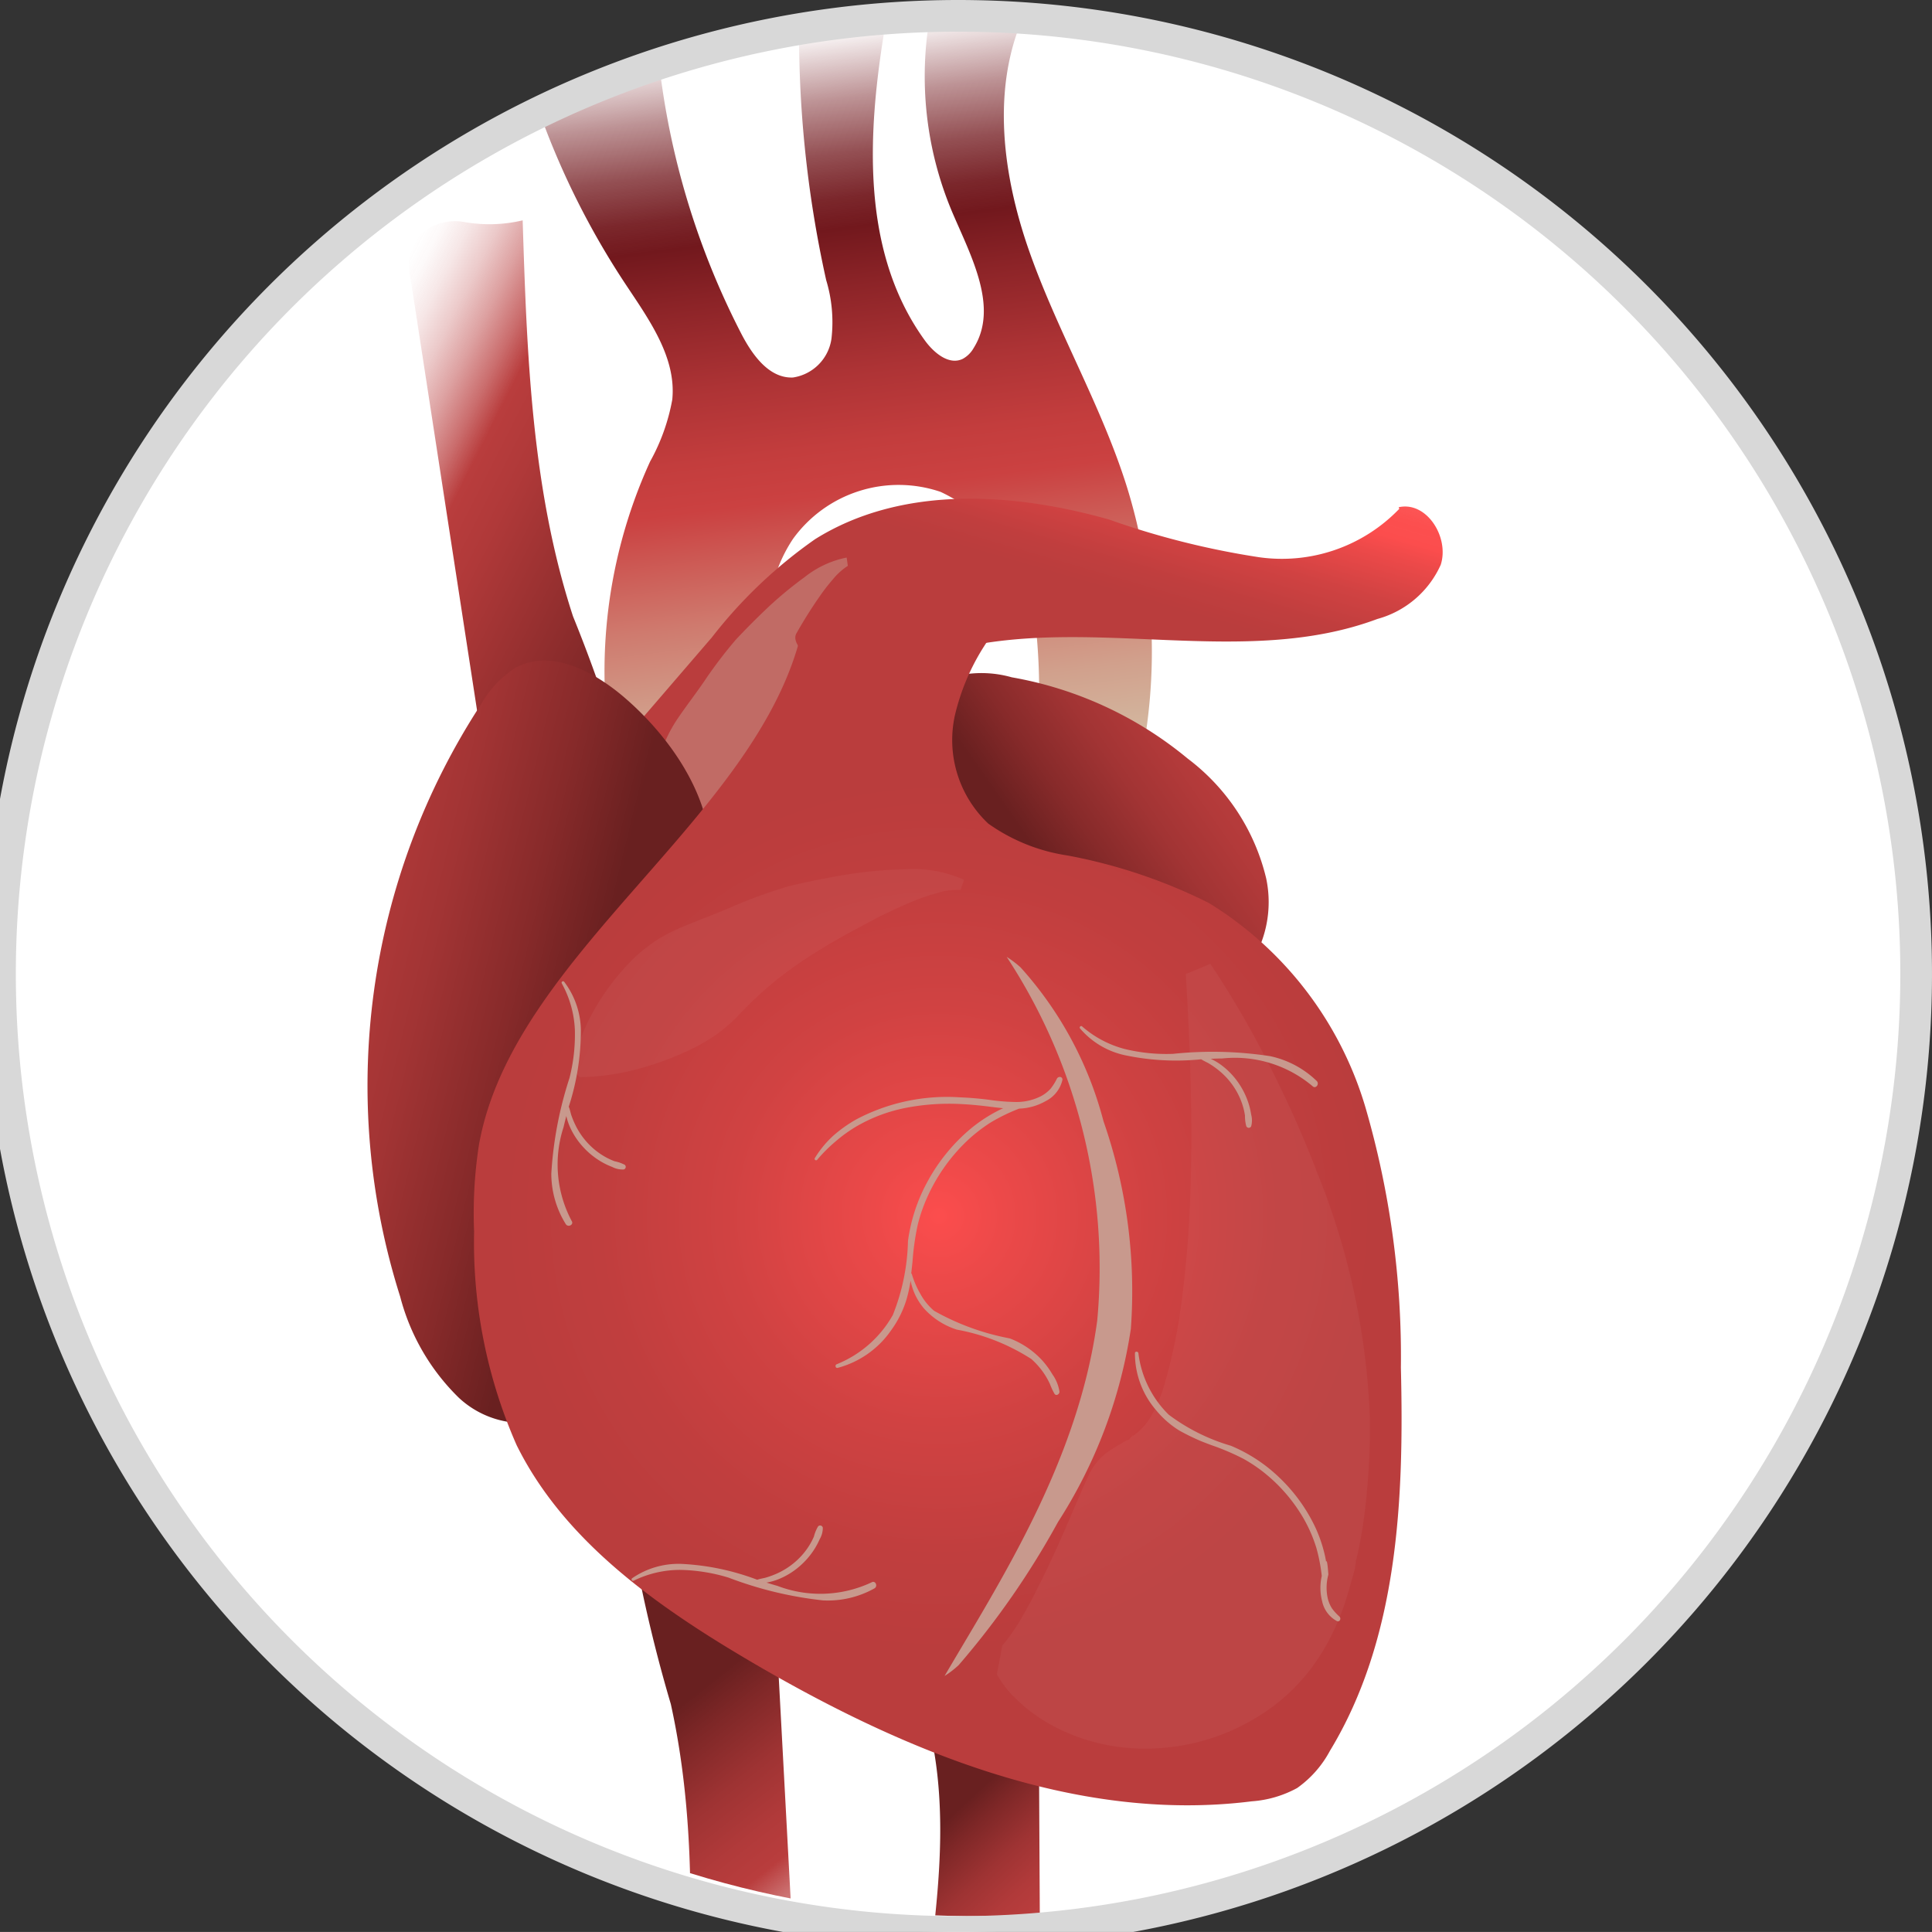
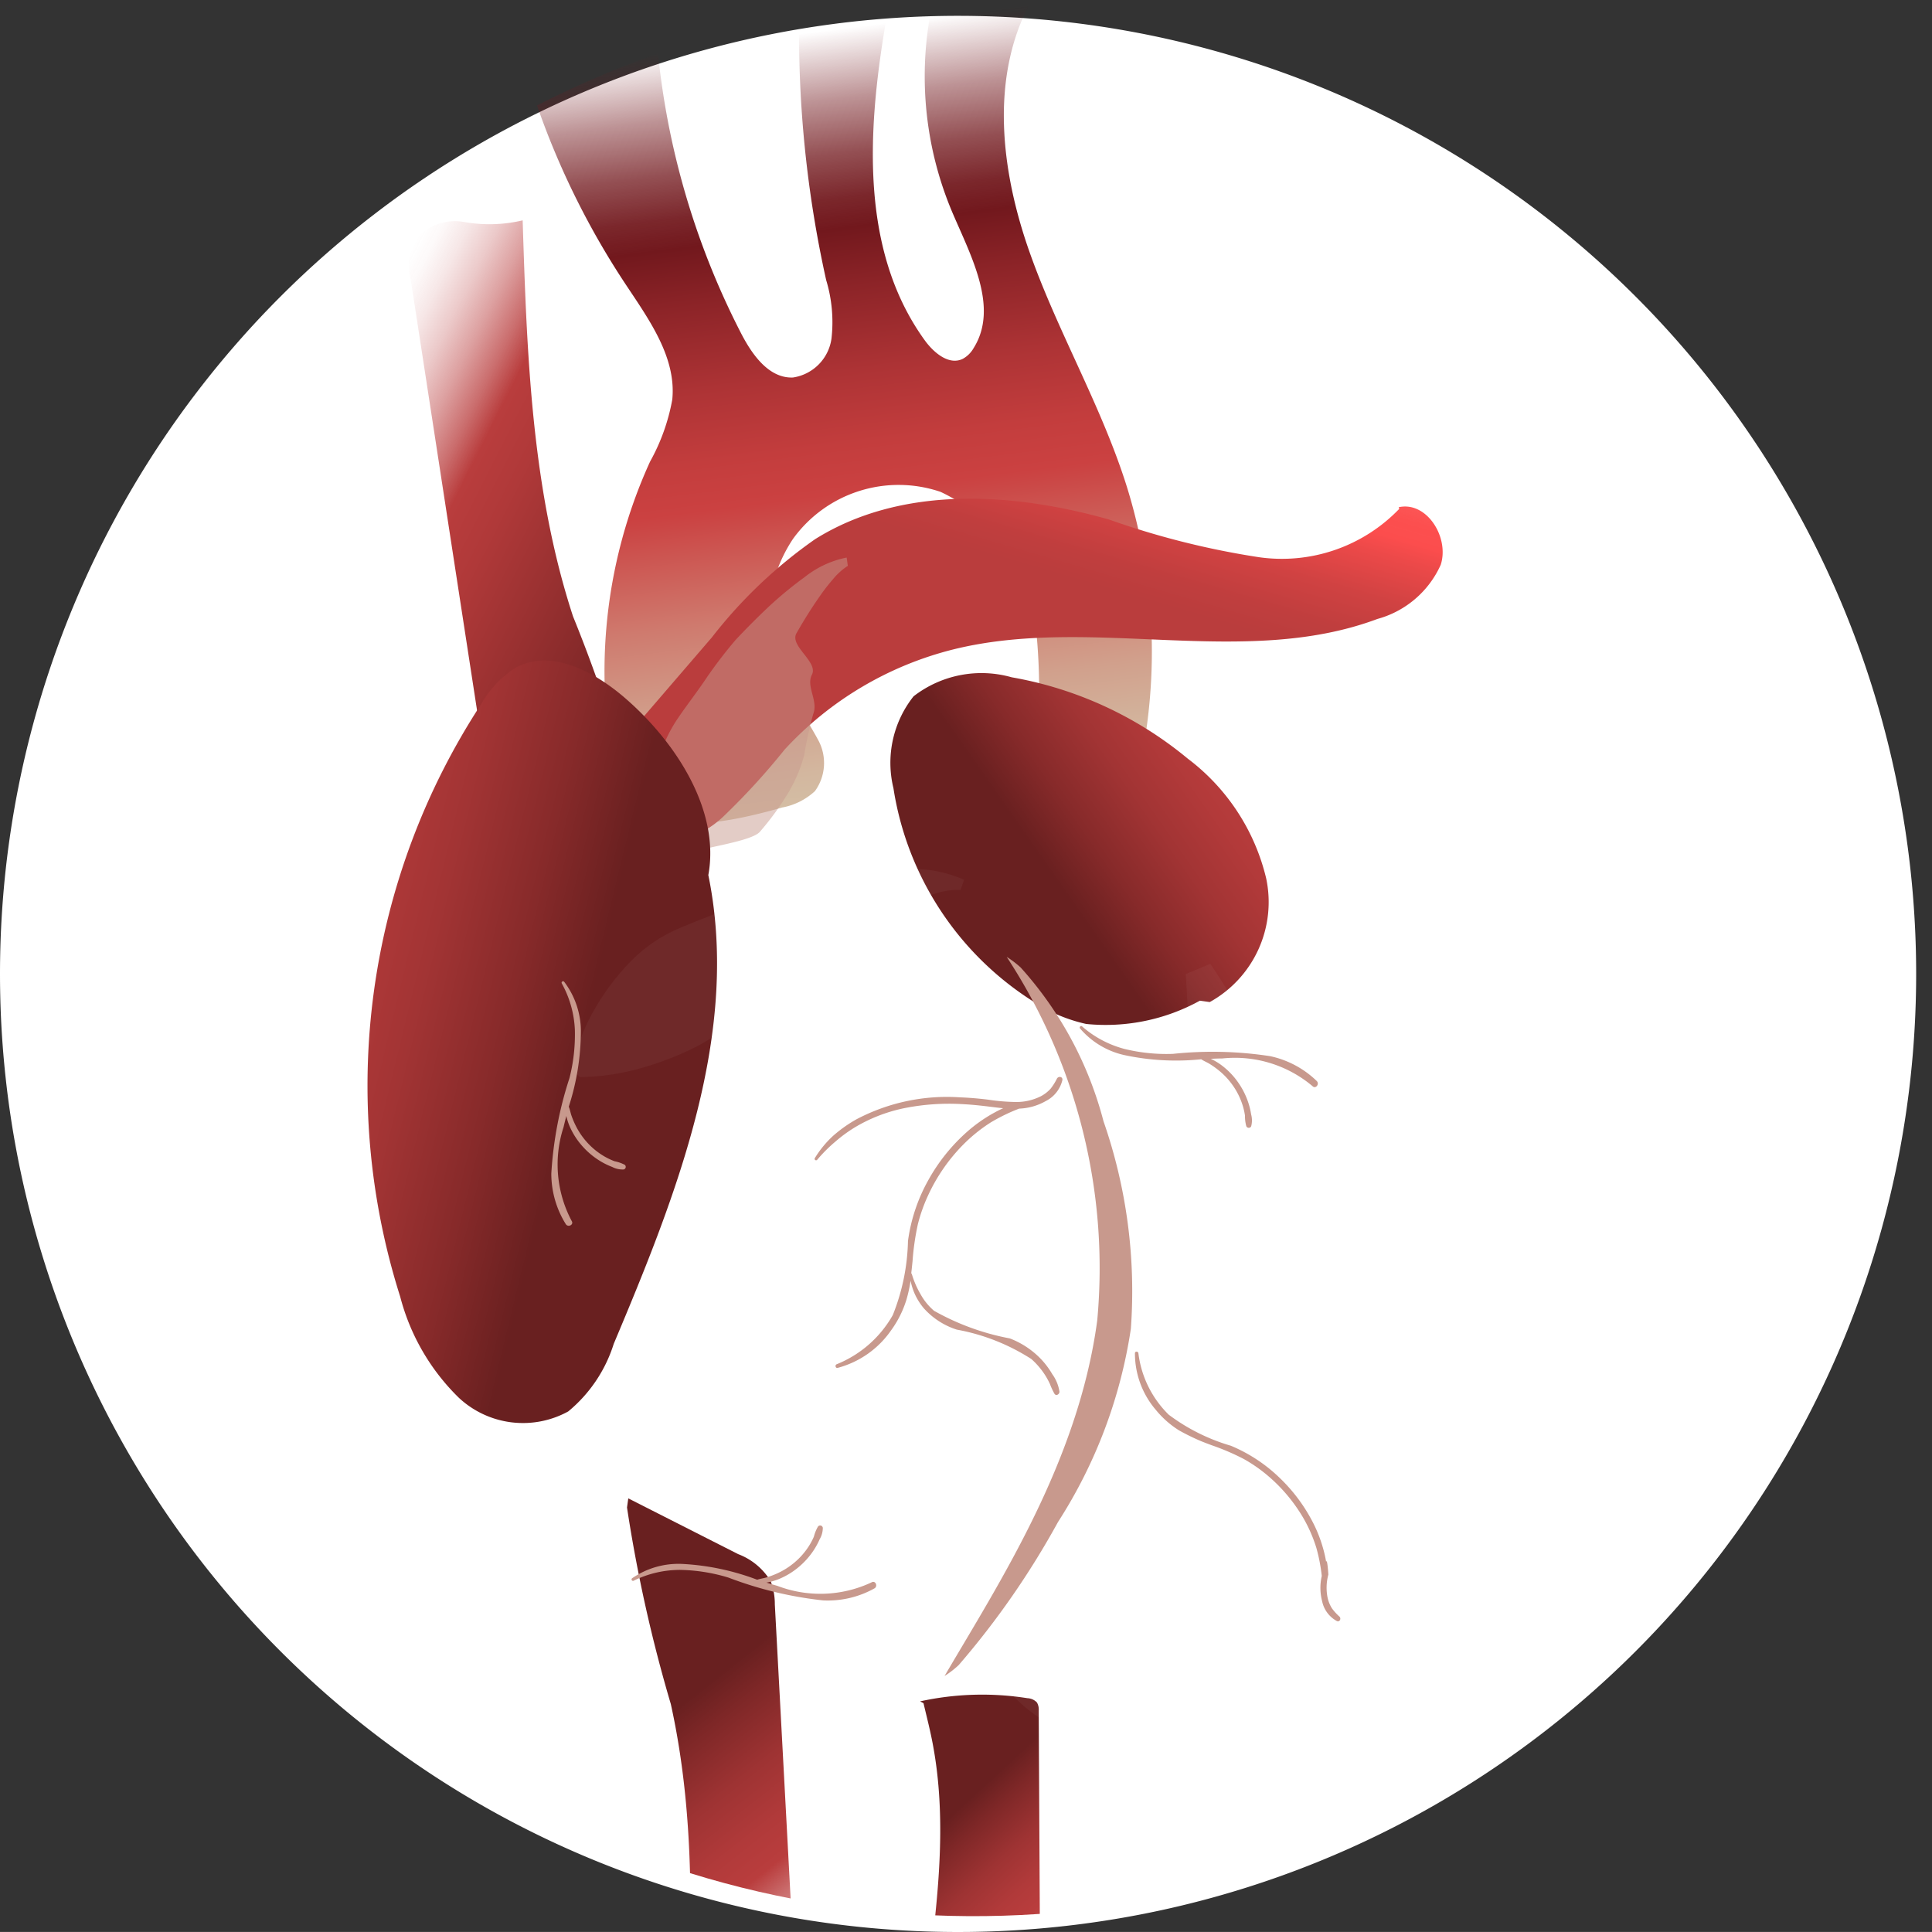
<svg xmlns="http://www.w3.org/2000/svg" width="61" height="60.999" viewBox="0 0 61 60.999">
  <rect x="0" y="0" width="61" height="60.999" fill="#333333" stroke="none" />
  <defs>
    <clipPath id="a">
      <path d="M30.25,0A30.25,30.25,0,1,1,0,30.25,30.25,30.25,0,0,1,30.25,0Z" transform="translate(0)" fill="#fff" />
    </clipPath>
    <linearGradient id="b" x1="0.771" y1="0.913" x2="0.081" y2="-0.005" gradientUnits="objectBoundingBox">
      <stop offset="0" stop-color="#692020" />
      <stop offset="0" stop-color="#752424" />
      <stop offset="0.3" stop-color="#9a3131" />
      <stop offset="0.488" stop-color="#b03939" />
      <stop offset="0.607" stop-color="#b93d3d" />
      <stop offset="0.671" stop-color="#b93d3d" stop-opacity="0.753" />
      <stop offset="0.751" stop-color="#b93d3d" stop-opacity="0.486" />
      <stop offset="0.826" stop-color="#b93d3d" stop-opacity="0.275" />
      <stop offset="0.895" stop-color="#b93d3d" stop-opacity="0.125" />
      <stop offset="0.955" stop-color="#b93d3d" stop-opacity="0.031" />
      <stop offset="1" stop-color="#ba3d3d" stop-opacity="0" />
    </linearGradient>
    <linearGradient id="c" x1="0.555" y1="0.97" x2="0.467" y2="0.047" gradientUnits="objectBoundingBox">
      <stop offset="0" stop-color="#d4c0a6" />
      <stop offset="0.058" stop-color="#d3b79f" />
      <stop offset="0.149" stop-color="#d1a08c" />
      <stop offset="0.264" stop-color="#cf7a6e" />
      <stop offset="0.395" stop-color="#cb4645" />
      <stop offset="0.409" stop-color="#cb4141" />
      <stop offset="0.47" stop-color="#c33d3d" />
      <stop offset="0.563" stop-color="#ad3335" />
      <stop offset="0.676" stop-color="#8b2327" />
      <stop offset="0.746" stop-color="#72181d" />
      <stop offset="0.784" stop-color="#72181d" stop-opacity="0.937" />
      <stop offset="0.842" stop-color="#72181d" stop-opacity="0.757" />
      <stop offset="0.911" stop-color="#72181d" stop-opacity="0.467" />
      <stop offset="0.989" stop-color="#72181d" stop-opacity="0.063" />
      <stop offset="1" stop-color="#72181d" stop-opacity="0" />
    </linearGradient>
    <linearGradient id="d" x1="0.12" y1="0.712" x2="0.975" y2="0.155" gradientUnits="objectBoundingBox">
      <stop offset="0.325" stop-color="#692020" />
      <stop offset="0.467" stop-color="#872a2a" />
      <stop offset="0.63" stop-color="#a23434" />
      <stop offset="0.774" stop-color="#b33a3a" />
      <stop offset="0.881" stop-color="#ba3d3d" />
    </linearGradient>
    <linearGradient id="e" x1="0.885" y1="-0.186" x2="0.468" y2="0.413" gradientUnits="objectBoundingBox">
      <stop offset="0" stop-color="#fc4d4d" stop-opacity="0" />
      <stop offset="0.001" stop-color="#fc4d4d" stop-opacity="0.004" />
      <stop offset="0.028" stop-color="#fc4d4d" stop-opacity="0.212" />
      <stop offset="0.056" stop-color="#fc4d4d" stop-opacity="0.396" />
      <stop offset="0.086" stop-color="#fc4d4d" stop-opacity="0.557" />
      <stop offset="0.117" stop-color="#fc4d4d" stop-opacity="0.694" />
      <stop offset="0.15" stop-color="#fc4d4d" stop-opacity="0.808" />
      <stop offset="0.186" stop-color="#fc4d4d" stop-opacity="0.894" />
      <stop offset="0.225" stop-color="#fc4d4d" stop-opacity="0.953" />
      <stop offset="0.27" stop-color="#fc4d4d" stop-opacity="0.988" />
      <stop offset="0.336" stop-color="#fc4d4d" />
      <stop offset="0.401" stop-color="#ec4949" />
      <stop offset="0.543" stop-color="#d04242" />
      <stop offset="0.668" stop-color="#c03e3e" />
      <stop offset="0.761" stop-color="#ba3d3d" />
    </linearGradient>
    <linearGradient id="f" x1="0.427" y1="0.088" x2="0.64" y2="1.038" gradientUnits="objectBoundingBox">
      <stop offset="0.225" stop-color="#692020" />
      <stop offset="0.297" stop-color="#7e2727" />
      <stop offset="0.425" stop-color="#9e3333" />
      <stop offset="0.533" stop-color="#b13a3a" />
      <stop offset="0.607" stop-color="#b93d3d" />
      <stop offset="0.668" stop-color="#b93d3d" stop-opacity="0.753" />
      <stop offset="0.744" stop-color="#b93d3d" stop-opacity="0.486" />
      <stop offset="0.816" stop-color="#b93d3d" stop-opacity="0.275" />
      <stop offset="0.881" stop-color="#b93d3d" stop-opacity="0.125" />
      <stop offset="0.939" stop-color="#b93d3d" stop-opacity="0.031" />
      <stop offset="0.981" stop-color="#ba3d3d" stop-opacity="0" />
    </linearGradient>
    <linearGradient id="g" x1="0.345" y1="0.253" x2="0.563" y2="0.933" gradientUnits="objectBoundingBox">
      <stop offset="0" stop-color="#692020" />
      <stop offset="0.102" stop-color="#7e2727" />
      <stop offset="0.283" stop-color="#9e3333" />
      <stop offset="0.435" stop-color="#b13a3a" />
      <stop offset="0.539" stop-color="#b93d3d" />
      <stop offset="0.589" stop-color="#b93d3d" stop-opacity="0.945" />
      <stop offset="0.673" stop-color="#b93d3d" stop-opacity="0.804" />
      <stop offset="0.782" stop-color="#b93d3d" stop-opacity="0.569" />
      <stop offset="0.909" stop-color="#b93d3d" stop-opacity="0.251" />
      <stop offset="1" stop-color="#ba3d3d" stop-opacity="0" />
    </linearGradient>
    <linearGradient id="h" x1="0.557" y1="0.536" x2="-0.115" y2="0.196" gradientUnits="objectBoundingBox">
      <stop offset="0" stop-color="#692020" />
      <stop offset="0.256" stop-color="#872a2a" />
      <stop offset="0.549" stop-color="#a23434" />
      <stop offset="0.807" stop-color="#b33a3a" />
      <stop offset="1" stop-color="#ba3d3d" />
    </linearGradient>
    <radialGradient id="i" cx="0.5" cy="0.5" r="0.447" gradientTransform="translate(-0.145) scale(1.29 1)" gradientUnits="objectBoundingBox">
      <stop offset="0" stop-color="#fc4d4d" />
      <stop offset="0.123" stop-color="#ec4949" />
      <stop offset="0.394" stop-color="#d04242" />
      <stop offset="0.631" stop-color="#c03e3e" />
      <stop offset="0.809" stop-color="#ba3d3d" />
    </radialGradient>
    <clipPath id="k">
      <rect width="61" height="60.999" />
    </clipPath>
  </defs>
  <g id="j" clip-path="url(#k)">
    <g transform="translate(-414 -339)">
      <path d="M30.25,0A30.25,30.25,0,1,1,0,30.25,30.25,30.25,0,0,1,30.25,0Z" transform="translate(414 339.5)" fill="#fff" />
      <g transform="translate(414.501 339)" clip-path="url(#a)">
        <g transform="translate(11.097 -0.251)">
          <g transform="translate(0 0)">
            <path d="M-1508.2-1379.077c-1.312-4.008-1.458-8.291-1.591-12.506a4.545,4.545,0,0,1-1.864.049,1.636,1.636,0,0,0-1.626.7,1.915,1.915,0,0,0-.047,1.1q1.086,7.055,2.172,14.11a2.023,2.023,0,0,0,.2.72,2.044,2.044,0,0,0,1.105.747l3.626,1.408.011-.288A46.406,46.406,0,0,0-1508.2-1379.077Z" transform="translate(1514.695 1398.791)" fill="url(#b)" />
            <path d="M-1465.847-1464.925a15.939,15.939,0,0,1,.974-10.445,6.322,6.322,0,0,0,.7-1.955c.134-1.332-.735-2.528-1.475-3.644a25.237,25.237,0,0,1-3.622-8.583,36.609,36.609,0,0,0,4.526-.642,24.757,24.757,0,0,0,2.75,10.788c.347.67.877,1.415,1.631,1.383a1.443,1.443,0,0,0,1.217-1.23,4.572,4.572,0,0,0-.168-1.846,35.889,35.889,0,0,1-.852-8.323.768.768,0,0,1,.158-.555.778.778,0,0,1,.576-.14l2.147.056c-.69,3.681-1.112,7.826,1.082,10.861.285.395.765.8,1.2.589a.881.881,0,0,0,.346-.343c.8-1.277-.077-2.887-.669-4.272a11.015,11.015,0,0,1-.694-6.3.762.762,0,0,1,.236-.5.787.787,0,0,1,.562-.075l2.337.268c-1.257,2.37-.908,5.286-.019,7.817s2.275,4.871,3.08,7.43a17.52,17.52,0,0,1-.139,10.853,14,14,0,0,1-2.416-.519.726.726,0,0,1-.417-.247.741.741,0,0,1-.06-.486,19.013,19.013,0,0,0,.146-5.306,5.268,5.268,0,0,0-2.992-4.121,4.114,4.114,0,0,0-4.658,1.483,4.6,4.6,0,0,0-.091,4.964,11.6,11.6,0,0,1,.9,1.416,1.515,1.515,0,0,1-.117,1.585,2.076,2.076,0,0,1-1.031.517c-1.817.515-4.011.95-5.4-.334Z" transform="translate(1473.801 1490.193)" fill="url(#c)" />
            <path d="M-1294.855-1185.256a3.609,3.609,0,0,0,1.783-3.9,6.674,6.674,0,0,0-2.477-3.786,11.925,11.925,0,0,0-5.557-2.568,3.5,3.5,0,0,0-3.1.6,3.376,3.376,0,0,0-.636,2.9,9.728,9.728,0,0,0,4.395,6.723,4.981,4.981,0,0,0,1.691.722,6.164,6.164,0,0,0,3.59-.735" transform="translate(1321.453 1217.146)" fill="url(#d)" />
            <path d="M-1407.526-1271.1a5.14,5.14,0,0,1-4.436,1.526,25.809,25.809,0,0,1-4.725-1.188c-3.075-.871-6.576-1.075-9.285.621a15.024,15.024,0,0,0-3.258,3.1l-3.117,3.621a2.7,2.7,0,0,0-.473.68,1.734,1.734,0,0,0,1.292,2.175,3.136,3.136,0,0,0,2.652-.812,21.769,21.769,0,0,0,1.942-2.121,10.8,10.8,0,0,1,5.317-3.161c4.37-1.088,9.18.614,13.4-.964a3.081,3.081,0,0,0,2-1.711c.279-.865-.441-2.015-1.328-1.817" transform="translate(1440.108 1287.417)" fill="url(#e)" />
            <path d="M-1419.077-839.266a46.39,46.39,0,0,0,1.383,6.206c.909,4.118.63,8.394.346,12.6a4.545,4.545,0,0,1,1.859.136,1.636,1.636,0,0,0,1.688-.535,1.914,1.914,0,0,0,.156-1.09q-.382-7.128-.765-14.256a2.028,2.028,0,0,0-.132-.736,2.043,2.043,0,0,0-1.026-.853l-3.469-1.76" transform="translate(1427.276 887.114)" fill="url(#f)" />
            <path d="M-1294.047-754.5c.1.421.208.843.289,1.269.678,3.561-.272,7.2-.523,10.82a.52.52,0,0,0,.068.369.512.512,0,0,0,.279.142,14.3,14.3,0,0,0,3.346.473c.371.008.846-.08.917-.443a.94.94,0,0,0-.174-.586,6.829,6.829,0,0,1-.518-3.145l-.046-8.661a.443.443,0,0,0-.056-.26.435.435,0,0,0-.3-.136,9.157,9.157,0,0,0-3.39.1" transform="translate(1311.607 808.527)" fill="url(#g)" />
            <g transform="translate(8.955 17.855)" opacity="0.5" style="mix-blend-mode:multiply;isolation:isolate">
              <path d="M-1408.552-1236.435a4.876,4.876,0,0,1-.18-1.592,6.835,6.835,0,0,1,.227-1.486,4.445,4.445,0,0,1,.619-1.353c.283-.419.6-.822.882-1.243a14.408,14.408,0,0,1,.945-1.237c.344-.367.687-.71,1.042-1.045a12.269,12.269,0,0,1,1.135-.935,3.1,3.1,0,0,1,1.326-.617l.037.262a2.021,2.021,0,0,0-.473.427,5.929,5.929,0,0,0-.412.531q-.391.559-.735,1.167c-.235.4.693.907.487,1.309-.195.372.206.826.041,1.242a11.7,11.7,0,0,0-.288,1.314,4.755,4.755,0,0,1-.547,1.252,8.9,8.9,0,0,1-.851,1.156c-.33.374-2.544.582-3.029.921Z" transform="translate(1408.735 1245.943)" fill="#c8998d" />
            </g>
            <path d="M-1520.706-1193.911c.95-2.233-.566-4.771-2.4-6.357-.963-.833-2.333-1.567-3.451-.959a3.279,3.279,0,0,0-1.079,1.133,22.018,22.018,0,0,0-2.569,18.726,6.877,6.877,0,0,0,1.852,3.193,2.969,2.969,0,0,0,3.454.432,4.516,4.516,0,0,0,1.436-2.132c2-4.751,4.045-9.88,2.963-14.92" transform="translate(1531.242 1222.558)" fill="url(#h)" />
-             <path d="M-1474.112-1223.932a.908.908,0,0,0-.8.7c-1.356,5.906-9.144,10.2-10.2,16.254a14.05,14.05,0,0,0-.15,2.714,15.889,15.889,0,0,0,1.343,6.748c1.479,2.989,4.343,5.025,7.211,6.726,4.858,2.879,10.4,5.222,16,4.519a3.5,3.5,0,0,0,1.433-.42,3.39,3.39,0,0,0,1.032-1.17c2.159-3.556,2.345-7.939,2.243-12.1a28.2,28.2,0,0,0-1.118-8.217,11.349,11.349,0,0,0-4.945-6.457,16.853,16.853,0,0,0-4.466-1.5,5.789,5.789,0,0,1-2.5-1.007,3.625,3.625,0,0,1-1.053-3.415,7.023,7.023,0,0,1,1.763-3.253Z" transform="translate(1488.633 1243.396)" fill="url(#i)" />
            <g transform="translate(19.871 30.683)" opacity="0.04" style="mix-blend-mode:screen;isolation:isolate">
              <path d="M-1252.661-1070.45a30.068,30.068,0,0,1,1.836,3.154,33.943,33.943,0,0,1,1.52,3.395,22.931,22.931,0,0,1,1.682,7.835,21.717,21.717,0,0,1-.1,2.325c-.037.409-.088.829-.161,1.262-.036.216-.078.436-.127.656l-.038.167c0-.006-.039.094-.021.055v.007l0,.014,0,.028-.007.056-.014.112-.047.18-.095.338-.091.312c-.063.208-.128.417-.21.616a7.428,7.428,0,0,1-.557,1.155,6.135,6.135,0,0,1-1.635,1.81,6.755,6.755,0,0,1-4.341,1.292,6.118,6.118,0,0,1-2.3-.576,5.339,5.339,0,0,1-1.1-.688,6.386,6.386,0,0,1-.506-.475,3.228,3.228,0,0,1-.429-.6l.171-.908a4.317,4.317,0,0,0,.35-.464,4.708,4.708,0,0,0,.279-.444c.17-.295.319-.573.455-.841.272-.536.5-1.031.7-1.47.4-.9.688-1.614.951-2.173a1.893,1.893,0,0,1,.5-.645,3.116,3.116,0,0,1,.341-.233c.059-.04.128-.074.192-.114l.1-.061.049-.031.037-.01a.214.214,0,0,0,.041-.011l.07-.081.035-.04.018-.021.008-.01,0,0c.019-.043-.021.053-.016.042l.042-.029a1.652,1.652,0,0,0,.169-.136,2.176,2.176,0,0,0,.319-.374,4.2,4.2,0,0,0,.472-1.068,17.231,17.231,0,0,0,.57-2.805c.131-1.025.219-2.114.256-3.229.08-2.234,0-4.579-.145-6.952Z" transform="translate(1259.408 1070.45)" fill="#fff" />
            </g>
            <g transform="translate(6.475 27.694)" opacity="0.04" style="mix-blend-mode:screen;isolation:isolate">
              <path d="M-1442.665-1105.031a5.848,5.848,0,0,1,.713-1.91,7.473,7.473,0,0,1,1.119-1.479,4.678,4.678,0,0,1,1.49-1.031c.567-.249,1.158-.456,1.728-.706a15.489,15.489,0,0,1,1.8-.65c.606-.144,1.2-.262,1.8-.363a14.108,14.108,0,0,1,1.84-.168,3.982,3.982,0,0,1,1.876.333l-.109.32a2.3,2.3,0,0,0-.788.112,6.374,6.374,0,0,0-.779.274,15.659,15.659,0,0,0-1.515.734c-.5.262-1,.544-1.465.833a13.283,13.283,0,0,0-1.3.914,12.455,12.455,0,0,0-1.216,1.142,5.009,5.009,0,0,1-1.349.974,9.543,9.543,0,0,1-1.642.633,7.412,7.412,0,0,1-1.974.295Z" transform="translate(1442.665 1111.34)" fill="#fff" />
            </g>
            <path d="M-1279.507-1073.141a3.174,3.174,0,0,0-.441-.335,17.917,17.917,0,0,1,2.859,11.484c-.6,4.463-3.1,8.284-4.82,11.222a2.973,2.973,0,0,0,.447-.345,26.092,26.092,0,0,0,3.135-4.517,15.513,15.513,0,0,0,2.3-6.1,16.333,16.333,0,0,0-.864-6.555A11.622,11.622,0,0,0-1279.507-1073.141Z" transform="translate(1300.134 1103.938)" fill="#c8998d" style="mix-blend-mode:multiply;isolation:isolate" />
            <path d="M-1330.607-1012.2a2.579,2.579,0,0,0-.342-.461,2.694,2.694,0,0,0-1-.668,7.784,7.784,0,0,1-2.391-.872,1.882,1.882,0,0,1-.428-.527,2.862,2.862,0,0,1-.272-.627.047.047,0,0,0-.02-.028c.015-.127.028-.254.041-.38a8.122,8.122,0,0,1,.168-1.17,5.116,5.116,0,0,1,.323-.911,5.623,5.623,0,0,1,1.129-1.623,4.989,4.989,0,0,1,.854-.684,5.874,5.874,0,0,1,.892-.433,1.813,1.813,0,0,0,.841-.239,1,1,0,0,0,.525-.666c.013-.108-.125-.127-.172-.044a1.763,1.763,0,0,1-.2.319,1.126,1.126,0,0,1-.3.235,1.712,1.712,0,0,1-.787.186,6.34,6.34,0,0,1-.888-.074c-.294-.036-.59-.062-.887-.073a6.126,6.126,0,0,0-3.272.695,4.294,4.294,0,0,0-.732.519,3.244,3.244,0,0,0-.576.7.046.046,0,0,0,.073.056,4.767,4.767,0,0,1,.582-.58,4.448,4.448,0,0,1,.661-.475,4.994,4.994,0,0,1,1.565-.585,7.217,7.217,0,0,1,1.769-.116c.3.015.593.046.888.083.135.017.27.034.406.046-.118.053-.233.114-.344.176a4.78,4.78,0,0,0-.783.557,5.771,5.771,0,0,0-1.243,1.549,5.4,5.4,0,0,0-.636,1.911,6.662,6.662,0,0,1-.479,2.338,3.561,3.561,0,0,1-1.774,1.554c-.06.026-.036.13.032.114a2.983,2.983,0,0,0,1.692-1.191,3.261,3.261,0,0,0,.48-.961,4.377,4.377,0,0,0,.131-.6,2.062,2.062,0,0,0,.119.387,1.976,1.976,0,0,0,.3.484,2.361,2.361,0,0,0,1.041.673,6.5,6.5,0,0,1,2.353.928,2.435,2.435,0,0,1,.429.5,2.345,2.345,0,0,1,.159.291,2.128,2.128,0,0,0,.143.307c.054.082.159.012.157-.066A1.265,1.265,0,0,0-1330.607-1012.2Z" transform="translate(1352.233 1055.838)" fill="#c8998d" style="mix-blend-mode:multiply;isolation:isolate" />
            <path d="M-1449.5-1057.153a1.2,1.2,0,0,0-.321-.112,2.138,2.138,0,0,1-.312-.147,2.27,2.27,0,0,1-.53-.421,2.336,2.336,0,0,1-.386-.556,2.783,2.783,0,0,1-.135-.321c-.03-.088-.047-.191-.084-.278a7.8,7.8,0,0,0,.382-2.4,2.58,2.58,0,0,0-.529-1.546.046.046,0,0,0-.074.053,3.32,3.32,0,0,1,.413,1.45,5.56,5.56,0,0,1-.169,1.537,11.969,11.969,0,0,0-.574,3.016,3.016,3.016,0,0,0,.458,1.6c.074.111.26.016.186-.1a3.8,3.8,0,0,1-.257-2.966c.028-.12.058-.239.089-.358l0,.021a1.939,1.939,0,0,0,.118.347,2.362,2.362,0,0,0,.417.626,2.448,2.448,0,0,0,.576.463,2.293,2.293,0,0,0,.334.159.709.709,0,0,0,.367.08A.085.085,0,0,0-1449.5-1057.153Z" transform="translate(1457.628 1094.181)" fill="#c8998d" style="mix-blend-mode:multiply;isolation:isolate" />
            <path d="M-1411.213-827.807a1.218,1.218,0,0,0-.128.315,2.109,2.109,0,0,1-.162.305,2.273,2.273,0,0,1-.446.509,2.336,2.336,0,0,1-.574.359,2.721,2.721,0,0,1-.327.12c-.089.026-.193.038-.281.07a7.8,7.8,0,0,0-2.381-.5,2.578,2.578,0,0,0-1.57.454.046.046,0,0,0,.049.077,3.324,3.324,0,0,1,1.469-.342,5.561,5.561,0,0,1,1.527.244,11.974,11.974,0,0,0,2.984.719,3.016,3.016,0,0,0,1.625-.38c.115-.069.028-.259-.089-.191a3.8,3.8,0,0,1-2.975.113q-.177-.05-.353-.106l.021,0a1.9,1.9,0,0,0,.353-.1,2.35,2.35,0,0,0,.646-.386,2.446,2.446,0,0,0,.49-.553,2.309,2.309,0,0,0,.175-.326.71.71,0,0,0,.1-.363A.085.085,0,0,0-1411.213-827.807Z" transform="translate(1425.441 876.258)" fill="#c8998d" style="mix-blend-mode:multiply;isolation:isolate" />
            <path d="M-1193.65-895.974a1.574,1.574,0,0,0-.021.743,1.038,1.038,0,0,0,.136.326,1.608,1.608,0,0,0,.235.257c.062.061.013.179-.08.142a.921.921,0,0,1-.466-.624,1.666,1.666,0,0,1-.012-.8,5.409,5.409,0,0,0-.173-.894,4.593,4.593,0,0,0-.4-.92,5.165,5.165,0,0,0-1.172-1.387,4.7,4.7,0,0,0-.732-.5,7.512,7.512,0,0,0-1-.427c-.11-.041-.219-.082-.328-.126a6.973,6.973,0,0,1-.7-.342,2.994,2.994,0,0,1-.739-.654,2.739,2.739,0,0,1-.655-1.785c0-.064.1-.061.109,0a3.272,3.272,0,0,0,.958,1.943,6.124,6.124,0,0,0,1.961.98,4.954,4.954,0,0,1,1.545,1.018,5.3,5.3,0,0,1,1.08,1.47,4.4,4.4,0,0,1,.308.827c.03.113.056.23.075.347C-1193.682-896.5-1193.65-895.974-1193.65-895.974Z" transform="translate(1223.993 945.94)" fill="#c8998d" style="mix-blend-mode:multiply;isolation:isolate" />
            <path d="M-1218.279-1040.406a1.211,1.211,0,0,1-.042-.337,2.1,2.1,0,0,0-.078-.336,2.27,2.27,0,0,0-.3-.606,2.338,2.338,0,0,0-.463-.494,2.745,2.745,0,0,0-.285-.2c-.079-.048-.177-.086-.254-.14a7.805,7.805,0,0,1-2.429-.132,2.578,2.578,0,0,1-1.4-.843c-.032-.041.028-.1.067-.062a3.322,3.322,0,0,0,1.331.709,5.576,5.576,0,0,0,1.538.157,11.963,11.963,0,0,1,3.069.073,3.017,3.017,0,0,1,1.472.786c.093.1-.039.258-.135.161a3.8,3.8,0,0,0-2.845-.875c-.123,0-.245.006-.369.011l.019.009a1.9,1.9,0,0,1,.315.189,2.36,2.36,0,0,1,.525.539,2.452,2.452,0,0,1,.332.661,2.307,2.307,0,0,1,.085.36.706.706,0,0,1,0,.376A.085.085,0,0,1-1218.279-1040.406Z" transform="translate(1246.031 1076.215)" fill="#c8998d" style="mix-blend-mode:multiply;isolation:isolate" />
          </g>
        </g>
      </g>
    </g>
-     <path d="M30.25,0A30.25,30.25,0,1,1,0,30.25,30.25,30.25,0,0,1,30.25,0Z" transform="translate(0 0.5)" fill="none" stroke="#d8d8d8" stroke-width="1" />
+     <path d="M30.25,0Z" transform="translate(0 0.5)" fill="none" stroke="#d8d8d8" stroke-width="1" />
  </g>
</svg>